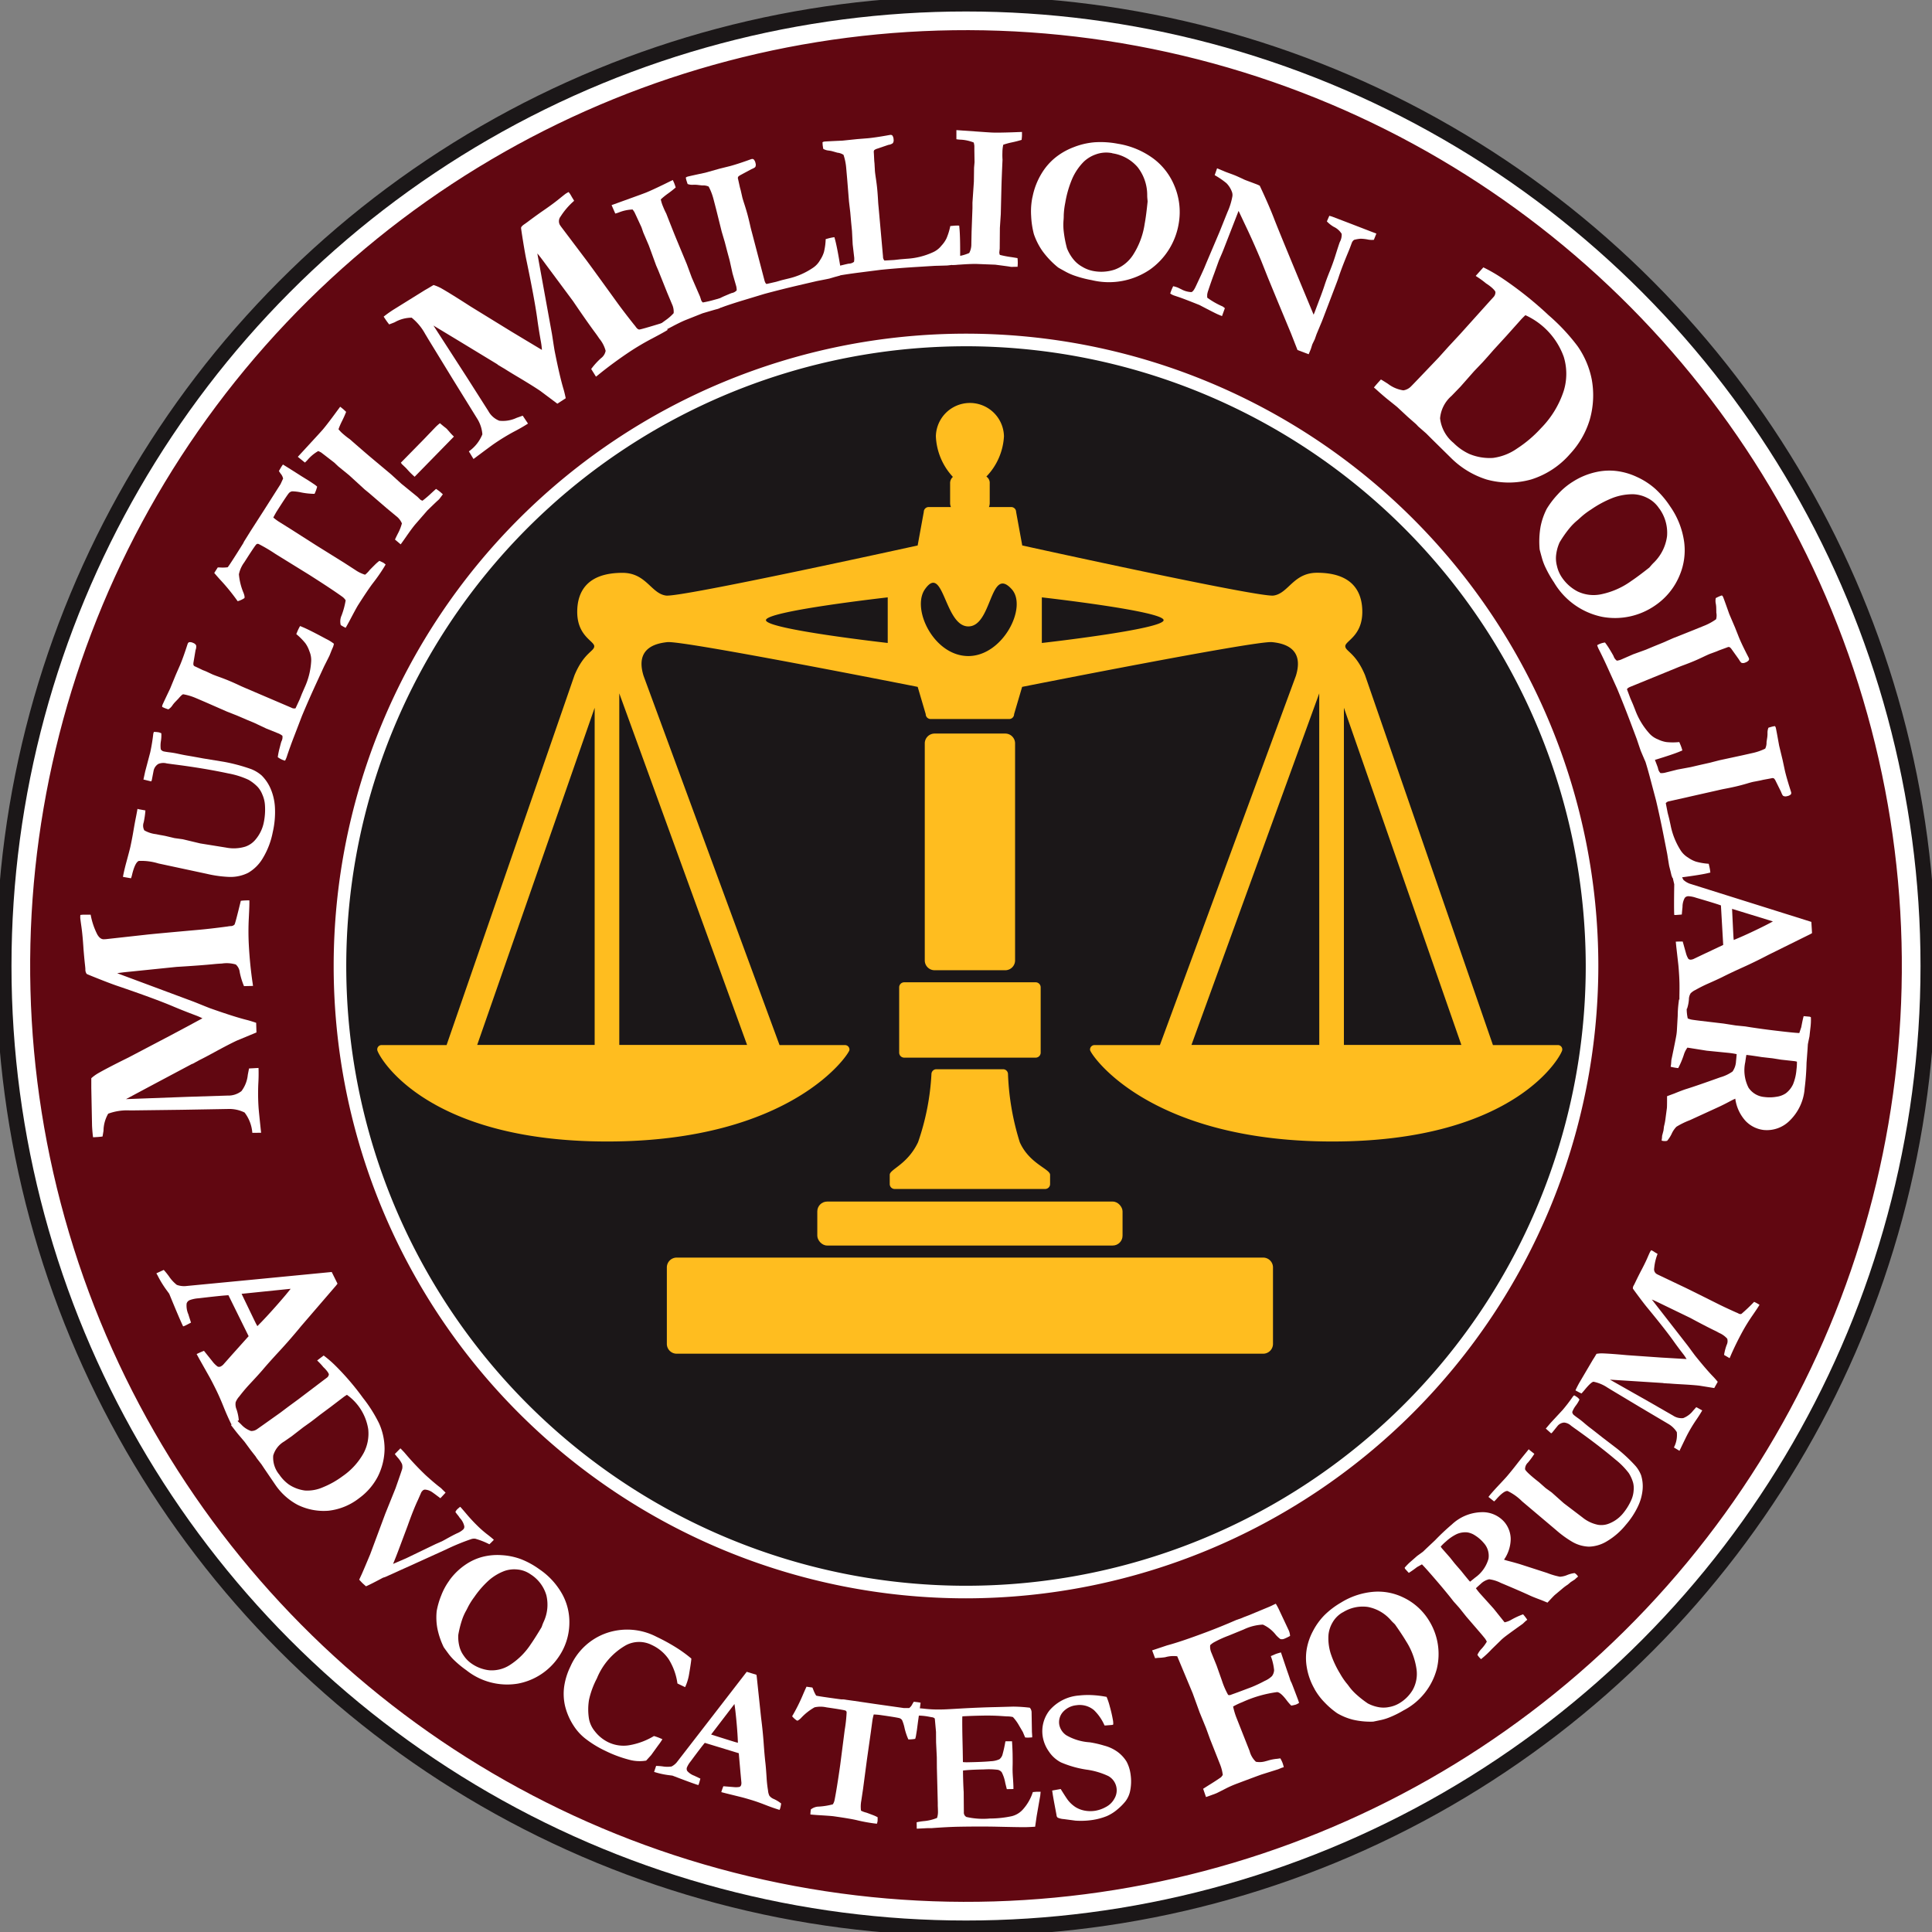
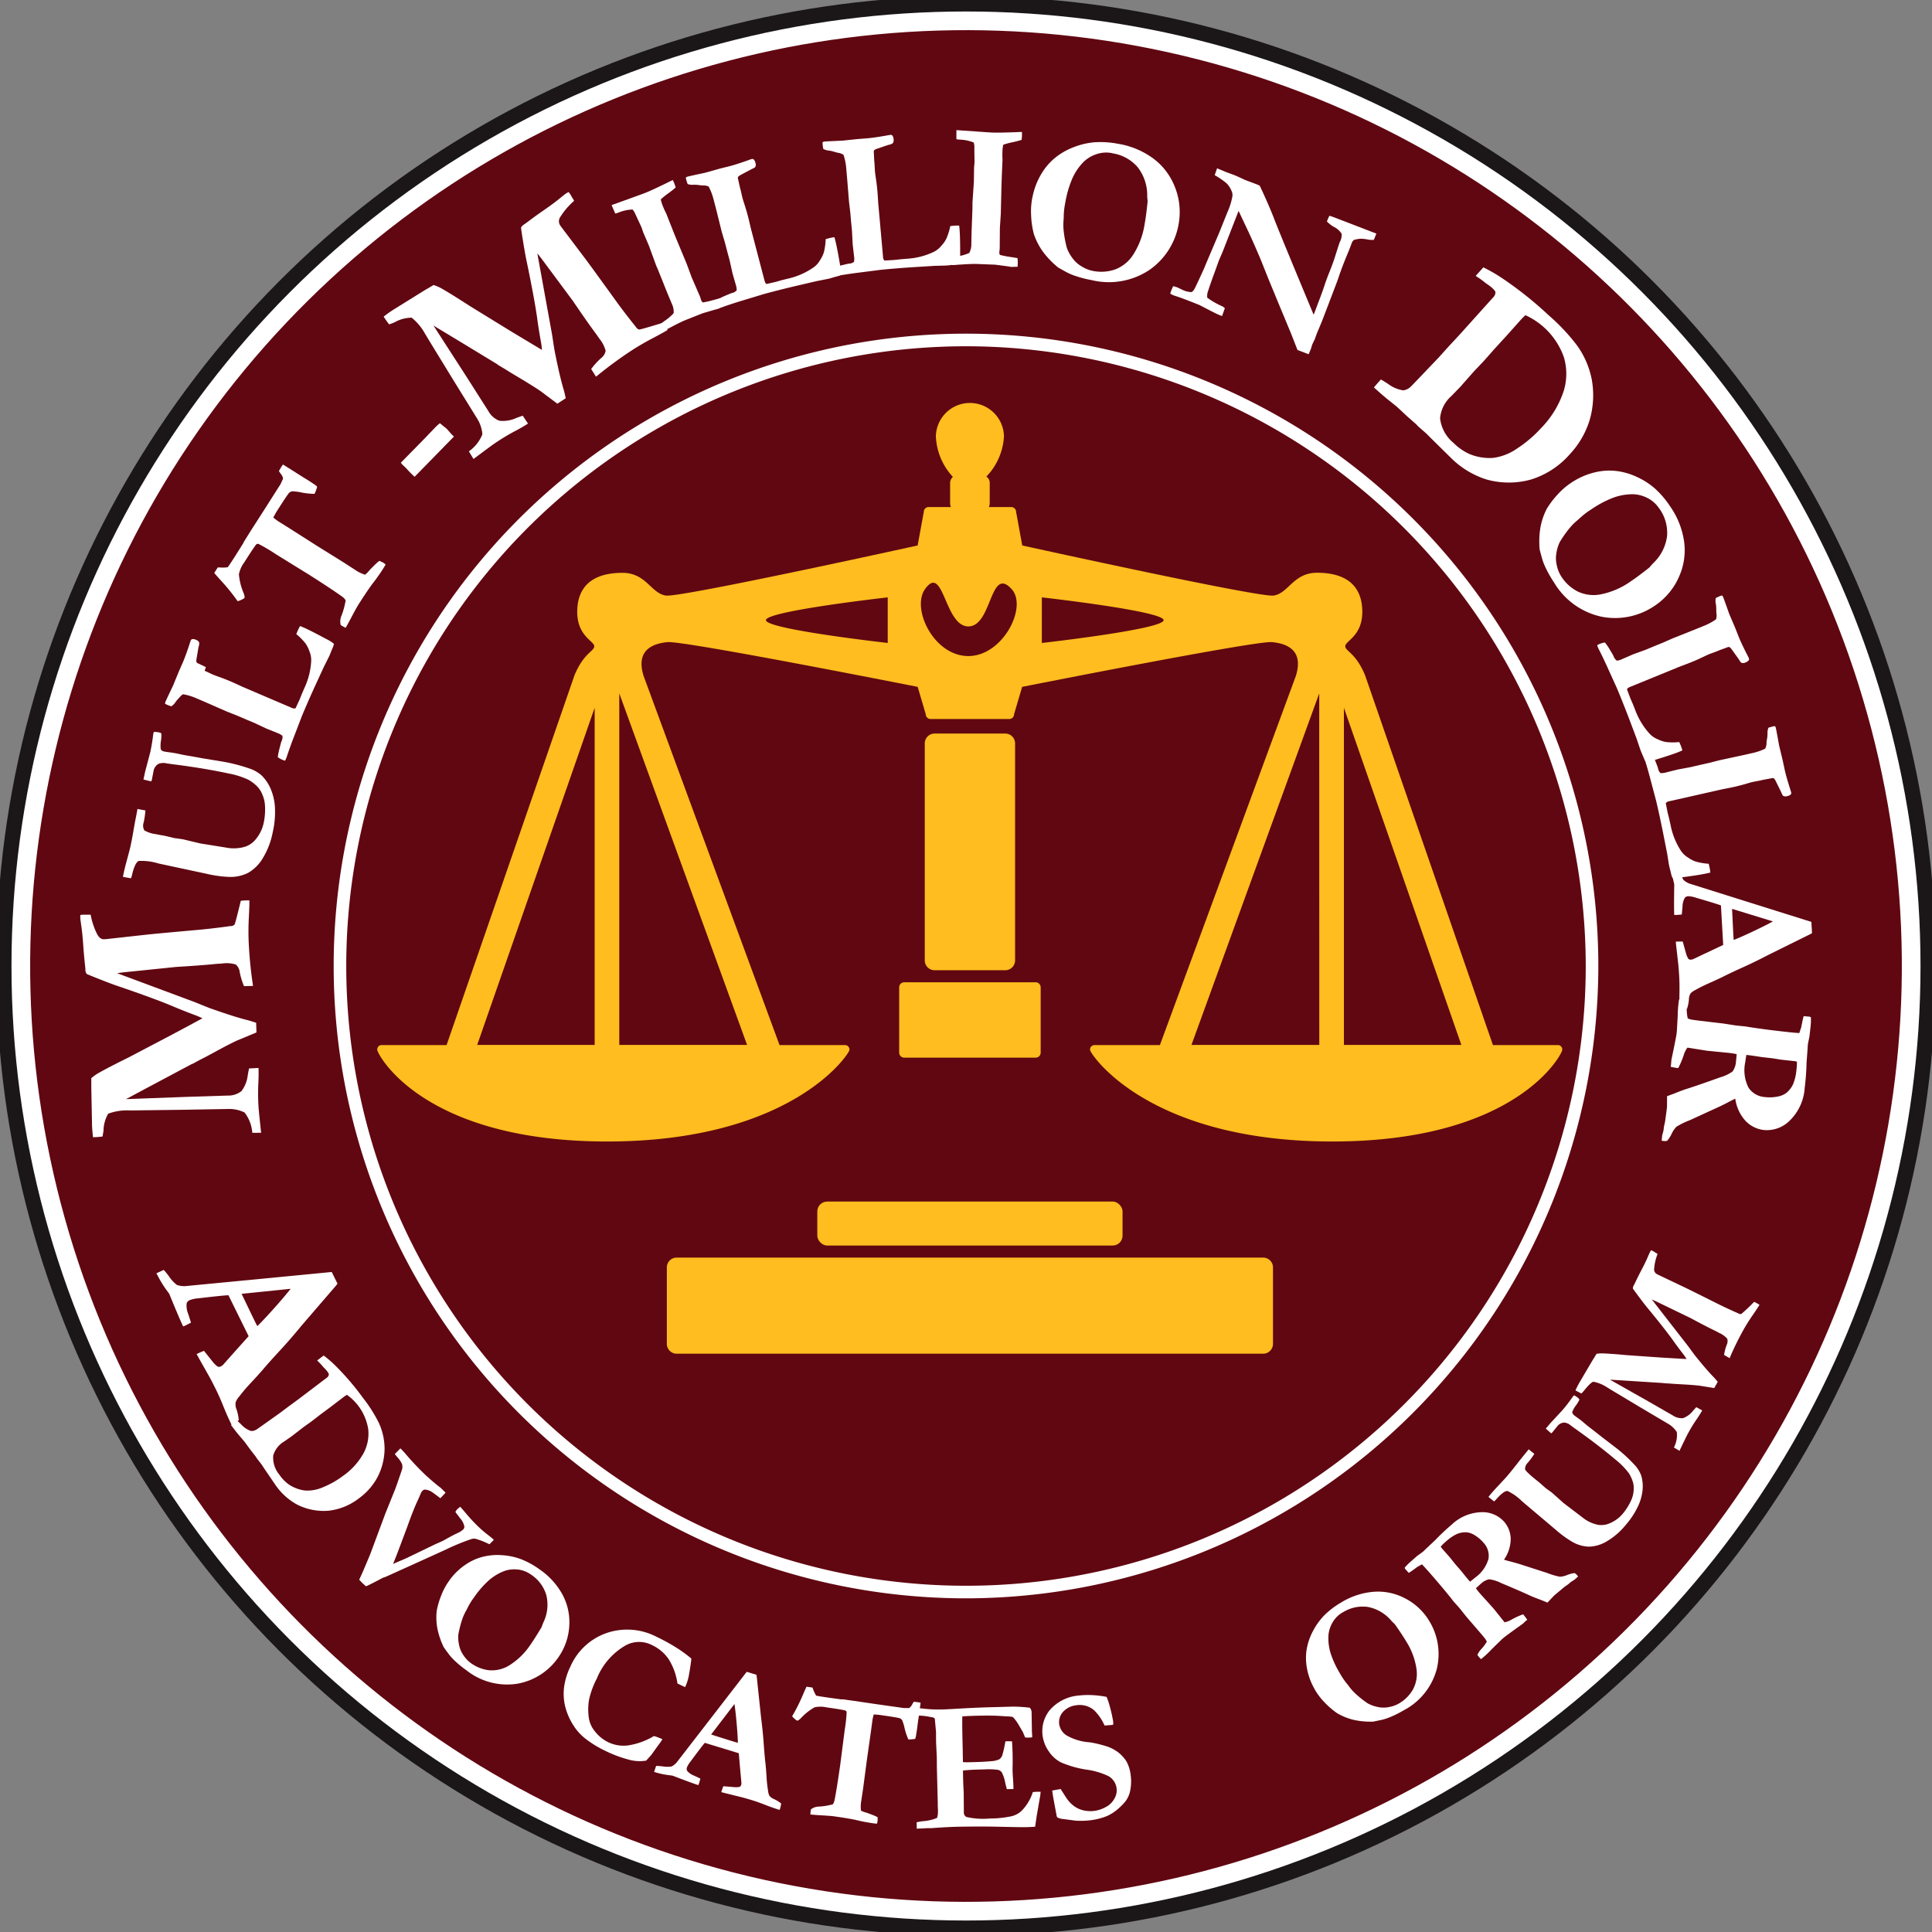
<svg xmlns="http://www.w3.org/2000/svg" id="Group_492" data-name="Group 492" width="126" height="126" viewBox="0 0 126 126">
  <rect x="0" y="0" width="126" height="126" fill="#808080" stroke="none" />
  <defs>
    <clipPath id="clip-path">
      <rect id="Rectangle_536" data-name="Rectangle 536" width="126" height="126" fill="none" />
    </clipPath>
  </defs>
  <g id="Group_491" data-name="Group 491" transform="translate(0 0)" clip-path="url(#clip-path)">
    <path id="Path_5667" data-name="Path 5667" d="M126,63.251A62.751,62.751,0,1,1,63.251.5,62.751,62.751,0,0,1,126,63.251" transform="translate(-0.251 -0.251)" fill="#fff" />
    <circle id="Ellipse_40" data-name="Ellipse 40" cx="62.751" cy="62.751" r="62.751" transform="translate(0.249 0.249)" fill="none" stroke="#1b1718" stroke-width="1" />
    <path id="Path_5668" data-name="Path 5668" d="M126.02,65.488A60.532,60.532,0,1,1,65.488,4.956,60.532,60.532,0,0,1,126.02,65.488" transform="translate(-2.488 -2.488)" fill="#610711" />
    <circle id="Ellipse_41" data-name="Ellipse 41" cx="60.532" cy="60.532" r="60.532" transform="translate(-9.924 107.837) rotate(-76.585)" fill="none" stroke="#610711" stroke-width="1" />
-     <path id="Path_5669" data-name="Path 5669" d="M126.176,85.348A40.828,40.828,0,1,1,85.348,44.52a40.828,40.828,0,0,1,40.828,40.828" transform="translate(-22.348 -22.348)" fill="#1b1718" />
    <path id="Path_5670" data-name="Path 5670" d="M84.934,126.173a41.239,41.239,0,1,1,41.239-41.239,41.286,41.286,0,0,1-41.239,41.239m0-81.656a40.418,40.418,0,1,0,40.418,40.417A40.463,40.463,0,0,0,84.934,44.516" transform="translate(-21.934 -21.934)" fill="#fff" />
    <path id="Rectangle_533" data-name="Rectangle 533" d="M.642,0H38.889a.642.642,0,0,1,.642.642V5.627a.641.641,0,0,1-.641.641H.642A.642.642,0,0,1,0,5.626V.642A.642.642,0,0,1,.642,0Z" transform="translate(43.49 82.017)" fill="#ffbd1f" />
    <rect id="Rectangle_534" data-name="Rectangle 534" width="19.908" height="2.867" rx="0.642" transform="translate(53.302 78.363)" fill="#ffbd1f" />
-     <path id="Path_5671" data-name="Path 5671" d="M124.994,144.779a16.913,16.913,0,0,1-.768-4.438.321.321,0,0,0-.32-.323h-4.353a.322.322,0,0,0-.32.323,16.053,16.053,0,0,1-.873,4.438c-.694,1.463-1.847,1.759-1.847,2.126v.6a.321.321,0,0,0,.32.323h9.818a.321.321,0,0,0,.32-.323v-.6c0-.386-1.352-.722-1.977-2.126" transform="translate(-58.487 -70.286)" fill="#ffbd1f" />
    <path id="Path_5672" data-name="Path 5672" d="M126.977,133.211a.328.328,0,0,1-.319.337h-8.59a.328.328,0,0,1-.319-.337v-4.24a.328.328,0,0,1,.319-.337h8.59a.328.328,0,0,1,.319.337Z" transform="translate(-59.107 -64.571)" fill="#ffbd1f" fill-rule="evenodd" />
    <path id="Rectangle_535" data-name="Rectangle 535" d="M.642,0H5.248A.642.642,0,0,1,5.89.642V14.793a.642.642,0,0,1-.642.642H.641A.641.641,0,0,1,0,14.794V.642A.642.642,0,0,1,.642,0Z" transform="translate(60.311 47.841)" fill="#ffbd1f" />
    <path id="Path_5673" data-name="Path 5673" d="M126.362,94.6h-4.2l-8.343-24.129c-.619-1.479-1.287-1.55-1.287-1.89s1.11-.659,1.11-2.237c0-1.34-.666-2.549-2.951-2.549-1.553,0-1.865,1.354-2.84,1.487s-16.387-3.267-16.387-3.267l-.4-2.186a.32.32,0,0,0-.32-.32H89.291a.664.664,0,0,0,.052-.263v-1.27a.5.5,0,0,0-.218-.455,4.1,4.1,0,0,0,1.147-2.626,2.221,2.221,0,0,0-4.441,0,4.135,4.135,0,0,0,1.11,2.648.539.539,0,0,0-.181.433v1.27a.664.664,0,0,0,.052.263h-1.45a.319.319,0,0,0-.319.32l-.4,2.186s-15.438,3.4-16.413,3.267S66.945,63.8,65.392,63.8c-2.285,0-2.951,1.209-2.951,2.549,0,1.578,1.11,1.9,1.11,2.237s-.668.411-1.287,1.89L53.92,94.6h-4.2a.283.283,0,0,0-.319.319c0,.245,2.91,5.967,14.993,5.967s15.8-5.737,15.8-5.967a.291.291,0,0,0-.32-.319H75.636L66.768,70.519c-.576-1.851.856-2.125,1.553-2.2,1.051-.109,16.324,2.918,16.324,2.918l.524,1.777a.32.32,0,0,0,.319.32h5.125a.32.32,0,0,0,.32-.32l.524-1.777s15.247-3.027,16.3-2.918c.7.072,2.129.346,1.553,2.2L100.441,94.6H96.206a.29.29,0,0,0-.319.319c0,.23,3.718,5.967,15.8,5.967s14.994-5.722,14.994-5.967a.283.283,0,0,0-.319-.319m-62.784-.013H55.918L63.578,72.6Zm9.94,0H65.184V71.66Zm9.173-26.214s-7.942-.892-7.942-1.487S82.691,65.4,82.691,65.4Zm5.258.854c-2.255,0-3.728-3.086-2.828-4.361,1.217-1.724,1.266,2.428,2.828,2.428s1.4-4.009,2.828-2.428c1.048,1.157-.572,4.361-2.828,4.361m4.793-.854V65.4s7.942.892,7.942,1.487-7.942,1.487-7.942,1.487m18.094,26.214H102.5l8.333-22.927Zm1.606,0V72.6l7.66,21.99Z" transform="translate(-24.796 -26.441)" fill="#ffbd1f" />
    <path id="Path_5674" data-name="Path 5674" d="M22.308,133.042l-.578.005a2.481,2.481,0,0,0-.505-1.325,2.24,2.24,0,0,0-1.076-.231l-3.025.053-3.078.039q-.28,0-.34,0a3.546,3.546,0,0,0-1.375.215,2.262,2.262,0,0,0-.306,1.11c-.025.16-.047.286-.064.378q-.211.028-.356.036l-.262.014q-.043-.312-.066-.736l-.049-2.486c0-.057,0-.136,0-.238l0-.391a2.742,2.742,0,0,1,.435-.318q.6-.344,1.771-.925l.222-.11,2.806-1.474.288-.154.562-.3.591-.318.573-.309a4.807,4.807,0,0,0-.462-.2q-.8-.3-1.47-.584-1.183-.5-3.611-1.328-.39-.131-1.176-.442t-.831-.342a.486.486,0,0,1-.084-.3c0-.056-.01-.144-.022-.262q-.05-.439-.1-1.057-.056-.889-.132-1.425t-.079-.6a1.491,1.491,0,0,1,.006-.2c.079-.01.141-.016.186-.018l.255,0c.051,0,.127,0,.23,0a4.691,4.691,0,0,0,.427,1.278q.188.338.443.325l.127-.007,2.588-.286q.355-.045,3.529-.329.711-.064,1.8-.209a1.7,1.7,0,0,1,.211-.028.337.337,0,0,0,.258-.1q.055-.084.41-1.549c.09-.01.157-.017.2-.019.119-.006.238-.01.357-.011q.013.229-.035,1.159a16.569,16.569,0,0,0,0,1.736q.066,1.23.231,2.386.025.152.042.3l-.587.014a4.7,4.7,0,0,1-.279-.912.773.773,0,0,0-.257-.5,2.088,2.088,0,0,0-.9-.062q-.28.015-.492.035-.888.09-2.474.185l-2.987.306q-.634.06-.879.107l4.966,1.849q.173.067.5.2.427.173.583.232,1.6.568,2.449.777.216.057.563.174L22,126.5l-1.273.528q-.5.232-1.506.78-.586.321-.951.5c-.1.056-.174.1-.223.122l-.207.114a.3.3,0,0,0-.083.03l-2.654,1.412-1.612.862,4.016-.149,2.607-.082a1.394,1.394,0,0,0,.907-.292,2.1,2.1,0,0,0,.414-1.064l.08-.412.619-.034q.019.492-.015,1.06a13.977,13.977,0,0,0,.017,1.5q.01.2.167,1.667" transform="translate(-5.274 -59.166)" fill="#fff" />
    <path id="Path_5675" data-name="Path 5675" d="M16.623,105.391,16.1,105.3c.012-.08.028-.163.046-.247q.071-.331.169-.691.234-.864.266-1.016.114-.529.2-1.04t.166-.906q.078-.4.1-.536l.077.024.387.069.052.011a5.5,5.5,0,0,1-.112.778.634.634,0,0,0,.041.52,1.979,1.979,0,0,0,.769.249c.141.03.256.053.345.067l.24.044.619.146.537.074,1.137.272,1.678.27a2.587,2.587,0,0,0,1.264-.061,1.493,1.493,0,0,0,.676-.477,2.478,2.478,0,0,0,.512-1.031,4.19,4.19,0,0,0,.089-1.218,2.015,2.015,0,0,0-.17-.676,1.646,1.646,0,0,0-.294-.482,2.674,2.674,0,0,0-.611-.477,5.436,5.436,0,0,0-1.328-.416q-1.6-.344-3.64-.6l-.356-.049a.868.868,0,0,0-.553.033.684.684,0,0,0-.307.432l-.12.625-.038.082-.506-.123.113-.522.33-1.25a11.983,11.983,0,0,0,.2-1.223l.037-.11a2.054,2.054,0,0,1,.313.026.767.767,0,0,1,.173.065,2.366,2.366,0,0,1-.031.532,1.8,1.8,0,0,0-.005.51.31.31,0,0,0,.225.145q.12.026.348.054a5.69,5.69,0,0,1,.58.1c.154.033.276.058.365.075s.18.033.274.048c.32.055.644.113.972.174l1.358.222a11.472,11.472,0,0,1,1.786.48,2.355,2.355,0,0,1,.667.406,2.729,2.729,0,0,1,.582.851,3.587,3.587,0,0,1,.289,1.237,5.828,5.828,0,0,1-.143,1.615,5.164,5.164,0,0,1-.651,1.7,2.653,2.653,0,0,1-.958.953,2.575,2.575,0,0,1-1.269.263,7.641,7.641,0,0,1-1.423-.2l-3.153-.676a3.8,3.8,0,0,0-1.285-.165q-.236.1-.426.856a1.649,1.649,0,0,1-.079.273" transform="translate(-8.08 -48.112)" fill="#fff" />
-     <path id="Path_5676" data-name="Path 5676" d="M28.771,90.52a4.59,4.59,0,0,1,.121-.591c.064-.249.1-.395.122-.436a.576.576,0,0,0,.057-.358,1.165,1.165,0,0,0-.234-.141l-.8-.321-.8-.377-.518-.216-.609-.262-.655-.258-1.382-.606-.629-.27-.087-.036a3.612,3.612,0,0,0-.756-.217q-.083.013-.316.289l-.193.2a1.781,1.781,0,0,0-.2.244.865.865,0,0,1-.258.251c-.112-.036-.2-.067-.255-.091-.033-.014-.082-.037-.147-.069a.264.264,0,0,1,.018-.132q.063-.149.5-1.065l.367-.895.288-.656q.18-.43.409-1.125c.044-.138.071-.218.079-.239a.17.17,0,0,1,.1-.11.473.473,0,0,1,.267.053.331.331,0,0,1,.187.159.612.612,0,0,1-.04.306l-.142.849c0,.024,0,.066.006.126a.687.687,0,0,0,.059.069l.172.079.385.184L24,84.9l.069.029c.021.008.133.061.338.157.053.026.106.05.16.072s.181.071.342.128q.383.138.664.255.325.135.736.329c.1.048.237.106.4.176l2.95,1.261a.365.365,0,0,0,.269.039l.271-.583.147-.371.17-.39a4.726,4.726,0,0,0,.429-1.674,1.467,1.467,0,0,0-.114-.707,1.936,1.936,0,0,0-.259-.515,4.09,4.09,0,0,0-.595-.6l.083-.2a2.892,2.892,0,0,1,.166-.326l.174.073q.447.187,1.521.767a2.74,2.74,0,0,1,.511.316,1.757,1.757,0,0,1-.05.191l-.1.231-.129.327q-.023.056-.36.722-.058.122-.541,1.173t-.91,2.075l-.494,1.288q-.289.744-.507,1.408l-.039.093c-.01.025-.029.064-.056.116a.7.7,0,0,1-.124-.037,1.314,1.314,0,0,1-.362-.2" transform="translate(-10.654 -41.152)" fill="#fff" />
+     <path id="Path_5676" data-name="Path 5676" d="M28.771,90.52a4.59,4.59,0,0,1,.121-.591c.064-.249.1-.395.122-.436a.576.576,0,0,0,.057-.358,1.165,1.165,0,0,0-.234-.141l-.8-.321-.8-.377-.518-.216-.609-.262-.655-.258-1.382-.606-.629-.27-.087-.036a3.612,3.612,0,0,0-.756-.217q-.083.013-.316.289a1.781,1.781,0,0,0-.2.244.865.865,0,0,1-.258.251c-.112-.036-.2-.067-.255-.091-.033-.014-.082-.037-.147-.069a.264.264,0,0,1,.018-.132q.063-.149.5-1.065l.367-.895.288-.656q.18-.43.409-1.125c.044-.138.071-.218.079-.239a.17.17,0,0,1,.1-.11.473.473,0,0,1,.267.053.331.331,0,0,1,.187.159.612.612,0,0,1-.04.306l-.142.849c0,.024,0,.066.006.126a.687.687,0,0,0,.059.069l.172.079.385.184L24,84.9l.069.029c.021.008.133.061.338.157.053.026.106.05.16.072s.181.071.342.128q.383.138.664.255.325.135.736.329c.1.048.237.106.4.176l2.95,1.261a.365.365,0,0,0,.269.039l.271-.583.147-.371.17-.39a4.726,4.726,0,0,0,.429-1.674,1.467,1.467,0,0,0-.114-.707,1.936,1.936,0,0,0-.259-.515,4.09,4.09,0,0,0-.595-.6l.083-.2a2.892,2.892,0,0,1,.166-.326l.174.073q.447.187,1.521.767a2.74,2.74,0,0,1,.511.316,1.757,1.757,0,0,1-.05.191l-.1.231-.129.327q-.023.056-.36.722-.058.122-.541,1.173t-.91,2.075l-.494,1.288q-.289.744-.507,1.408l-.039.093c-.01.025-.029.064-.056.116a.7.7,0,0,1-.124-.037,1.314,1.314,0,0,1-.362-.2" transform="translate(-10.654 -41.152)" fill="#fff" />
    <path id="Path_5677" data-name="Path 5677" d="M28.062,67.9l.225-.354h.128a2.454,2.454,0,0,0,.52-.013q.064-.064.514-.771.279-.439.493-.784l.06-.122.433-.694.826-1.285,1.121-1.763.168-.366a.752.752,0,0,0-.175-.336l-.1-.154L32.424,61c.024-.038.062-.094.115-.167q.4.244,1.19.749l.511.317.287.191a1.511,1.511,0,0,1,.243.186,2.43,2.43,0,0,1-.17.469,4.589,4.589,0,0,1-.85-.087,3.1,3.1,0,0,0-.608-.077.378.378,0,0,0-.2.1q-.116.119-.8,1.194-.1.161-.232.415a3.5,3.5,0,0,0,.347.261l.768.481L34.7,66.1l1.82,1.133.738.477a2.289,2.289,0,0,0,.637.309,1.752,1.752,0,0,0,.289-.291q.035-.043.361-.367a2.725,2.725,0,0,1,.284-.246c.149.068.239.112.269.13a1.082,1.082,0,0,1,.137.112q-.074.128-.125.209a11.454,11.454,0,0,1-.678.971q-.3.383-.99,1.462-.109.171-.57,1.047-.184.34-.246.437c-.059-.033-.106-.057-.138-.072l-.134-.078-.046-.029a.948.948,0,0,1,.056-.63,5.135,5.135,0,0,0,.265-.985.841.841,0,0,0-.242-.25q-.659-.475-2.154-1.426l-2.174-1.343a10.978,10.978,0,0,0-1.1-.651.17.17,0,0,0-.1-.009.16.16,0,0,0-.082.06q-.135.162-.756,1.137a1.977,1.977,0,0,0-.354.784,4,4,0,0,0,.308,1.229q.092.258.048.327a1.515,1.515,0,0,1-.437.2,13.3,13.3,0,0,0-1.171-1.434q-.267-.3-.356-.41" transform="translate(-14.086 -30.538)" fill="#fff" />
-     <path id="Path_5678" data-name="Path 5678" d="M45.714,62.234l-.372-.314q.055-.128.2-.413a2.965,2.965,0,0,0,.251-.641,1.157,1.157,0,0,0-.366-.469l-.614-.51-1.168-1.006-.283-.231q-.988-.905-1.018-.931l-.7-.57-.266-.251-.611-.472-.231-.177a1.474,1.474,0,0,0-.2-.1,2.641,2.641,0,0,0-.7.582,2.372,2.372,0,0,1-.168.168l-.463-.374,1.31-1.424q.241-.265.3-.332.258-.3.783-1.01.293-.4.371-.5c.069.051.126.1.17.134s.13.118.217.2c-.068.178-.155.374-.261.587a4.474,4.474,0,0,0-.237.547,2.429,2.429,0,0,0,.361.358,4.546,4.546,0,0,0,.375.29q.86.753,1.329,1.15l1.368,1.147.67.611,1.05.853.183.181a.451.451,0,0,0,.144.069,6.908,6.908,0,0,0,.575-.491q.044-.042.306-.278a2.678,2.678,0,0,1,.275.2q.057.048.171.154a1.047,1.047,0,0,0-.082.107c-.086.116-.136.182-.151.2a1.334,1.334,0,0,1-.129.121q-.071.063-.651.625l-.782.9q-.231.273-.62.838-.256.366-.339.474" transform="translate(-19.582 -26.732)" fill="#fff" />
    <path id="Path_5679" data-name="Path 5679" d="M52.493,57.994l1.492-1.519.749-.781a2.969,2.969,0,0,1,.308-.275c.16.139.283.24.366.3l.087.076.232.265c.035.041.082.09.139.147l.087.085-2.562,2.62c-.1-.088-.168-.156-.217-.2q-.121-.118-.261-.275c-.047-.053-.084-.092-.106-.114l-.246-.232Z" transform="translate(-26.35 -27.819)" fill="#fff" />
    <path id="Path_5680" data-name="Path 5680" d="M56.1,42.558l-.3-.494a2.483,2.483,0,0,0,.881-1.112,2.246,2.246,0,0,0-.351-1.043l-1.592-2.574-1.606-2.625c-.095-.162-.153-.259-.175-.292a3.529,3.529,0,0,0-.887-1.072,2.258,2.258,0,0,0-1.11.3c-.15.06-.27.106-.358.138q-.132-.167-.213-.287l-.146-.219q.247-.2.6-.432l2.112-1.313c.05-.026.119-.066.207-.118l.334-.2a2.748,2.748,0,0,1,.5.211q.6.343,1.7,1.05l.208.134,2.7,1.66.28.168.547.329.575.345.559.335a4.773,4.773,0,0,0-.06-.5q-.152-.838-.249-1.561-.177-1.271-.7-3.782-.086-.4-.221-1.238t-.13-.889c.017-.066.089-.141.216-.227.047-.031.118-.082.214-.153q.353-.267.858-.626.735-.5,1.157-.842t.478-.377a1.494,1.494,0,0,1,.179-.1c.049.063.086.113.111.15l.127.221q.043.064.121.2a4.69,4.69,0,0,0-.881,1.02.5.5,0,0,0-.053.547l.071.106,1.568,2.078q.22.282,2.086,2.866.418.579,1.1,1.441a1.818,1.818,0,0,1,.132.167c.08.11.153.166.221.169s.58-.143,1.541-.439c.055.072.1.127.121.165q.1.148.192.3-.191.128-1.014.562a16.7,16.7,0,0,0-1.494.883q-1.023.686-1.933,1.418-.118.1-.233.186l-.312-.5a4.657,4.657,0,0,1,.642-.706.774.774,0,0,0,.3-.479A2.092,2.092,0,0,0,64.3,34.7c-.1-.155-.2-.29-.281-.4q-.532-.718-1.423-2.032l-1.789-2.41q-.376-.515-.541-.7l.947,5.213c.021.123.048.3.084.537q.069.454.1.619.331,1.67.583,2.5.062.214.138.572l-.547.356-1.1-.824q-.453-.31-1.439-.9-.576-.341-.918-.561c-.1-.056-.172-.1-.22-.129l-.2-.12a.289.289,0,0,0-.068-.056l-2.57-1.561-1.565-.945,2.18,3.376,1.4,2.2a1.391,1.391,0,0,0,.714.631,2.1,2.1,0,0,0,1.127-.187l.4-.142.345.515q-.414.267-.919.528a13.881,13.881,0,0,0-1.281.782q-.163.108-1.348.995" transform="translate(-25.222 -12.627)" fill="#fff" />
    <path id="Path_5681" data-name="Path 5681" d="M83.432,33.448l-.187-.454q.111-.089.37-.277a2.981,2.981,0,0,0,.522-.458,1.168,1.168,0,0,0-.109-.589l-.311-.742-.578-1.444-.146-.338q-.462-1.27-.478-1.308l-.357-.834-.121-.349-.327-.706-.124-.266a1.506,1.506,0,0,0-.127-.184,2.672,2.672,0,0,0-.9.193,2.278,2.278,0,0,1-.229.072l-.241-.55,1.835-.664q.339-.125.421-.158.372-.152,1.171-.539.447-.22.564-.276c.038.078.068.144.091.2.029.072.062.166.1.284q-.215.192-.507.4a4.549,4.549,0,0,0-.466.379,2.42,2.42,0,0,0,.156.489,4.462,4.462,0,0,0,.2.434q.418,1.073.654,1.647L85,29.076l.316.858.543,1.251.079.248a.458.458,0,0,0,.1.129,6.932,6.932,0,0,0,.743-.172c.039-.011.173-.047.4-.107a2.766,2.766,0,0,1,.155.3c.019.046.046.119.082.217a1.043,1.043,0,0,0-.124.058c-.131.063-.207.1-.228.108a1.363,1.363,0,0,1-.171.048q-.093.024-.874.255l-1.12.445q-.334.137-.944.461-.4.208-.523.266" transform="translate(-40.203 -11.836)" fill="#fff" />
    <path id="Path_5682" data-name="Path 5682" d="M91.846,30a4.739,4.739,0,0,1,.54-.267c.236-.1.376-.159.42-.171a.574.574,0,0,0,.317-.174,1.141,1.141,0,0,0-.031-.271l-.24-.833-.191-.86-.147-.542-.167-.642-.2-.676L91.783,24.1l-.172-.661-.025-.091a3.69,3.69,0,0,0-.292-.731.889.889,0,0,0-.422-.072l-.274-.031a1.791,1.791,0,0,0-.318-.012.857.857,0,0,1-.357-.05c-.039-.111-.067-.2-.084-.257q-.014-.052-.036-.158a.259.259,0,0,1,.115-.066q.157-.043,1.15-.255L92,21.454l.7-.174q.45-.122,1.14-.367.2-.074.237-.083a.166.166,0,0,1,.151.014.47.47,0,0,1,.122.244.331.331,0,0,1-.01.245q-.027.056-.266.156l-.758.408c-.019.015-.052.042-.1.082a.6.6,0,0,0-.018.089l.043.185.092.417.032.118.02.072c.005.022.033.143.083.364.012.057.025.115.041.171s.055.186.109.349q.125.387.205.681.092.34.191.783c.025.11.061.252.108.426l.812,3.1c.035.131.08.21.134.238l.627-.143.383-.111.413-.1a4.724,4.724,0,0,0,1.586-.688,1.471,1.471,0,0,0,.489-.523,1.94,1.94,0,0,0,.248-.521,4.076,4.076,0,0,0,.113-.84l.209-.057a2.855,2.855,0,0,1,.36-.069l.049.182q.126.468.327,1.672a2.74,2.74,0,0,1,.063.6,1.564,1.564,0,0,1-.182.078l-.242.065-.338.1q-.059.016-.791.158-.132.029-1.258.292t-2.2.553l-1.321.4q-.765.229-1.423.463l-.1.026c-.026.007-.068.016-.126.027a.7.7,0,0,1-.046-.121,1.29,1.29,0,0,1-.062-.41" transform="translate(-45.078 -10.451)" fill="#fff" />
    <path id="Path_5683" data-name="Path 5683" d="M108.4,26.334a4.681,4.681,0,0,1,.577-.174c.25-.061.4-.095.442-.1a.574.574,0,0,0,.341-.119,1.13,1.13,0,0,0,.014-.273l-.1-.861-.045-.88-.055-.559-.058-.661-.083-.7-.121-1.5-.06-.681-.009-.094a3.666,3.666,0,0,0-.167-.769.906.906,0,0,0-.4-.14l-.265-.076a1.744,1.744,0,0,0-.312-.064.87.87,0,0,1-.344-.109c-.02-.116-.033-.2-.04-.268,0-.036-.006-.09-.009-.162a.267.267,0,0,1,.125-.046q.161-.016,1.176-.061l.962-.1.715-.057q.464-.046,1.185-.173c.142-.026.225-.04.247-.043a.168.168,0,0,1,.146.039.473.473,0,0,1,.08.26.332.332,0,0,1-.051.24.617.617,0,0,1-.288.11l-.815.277c-.021.011-.058.033-.109.065a.625.625,0,0,0-.032.085l.012.189.021.427.012.121.007.074q0,.034.021.372c0,.059.006.118.012.176s.023.193.049.363q.06.4.09.705.034.35.059.8c.006.113.018.259.036.439l.286,3.195a.364.364,0,0,0,.093.256l.642-.037.4-.045.425-.035a4.722,4.722,0,0,0,1.678-.415,1.463,1.463,0,0,0,.568-.435,1.938,1.938,0,0,0,.331-.472,4.093,4.093,0,0,0,.25-.81l.215-.021a2.772,2.772,0,0,1,.366-.008l.018.188q.048.483.045,1.7a2.757,2.757,0,0,1-.036.6,1.651,1.651,0,0,1-.193.046l-.249.024-.349.041q-.061.005-.806.024-.135.007-1.29.079t-2.258.181l-1.369.175q-.792.1-1.48.22l-.1.01c-.027,0-.07,0-.128.005a.71.71,0,0,1-.026-.126,1.3,1.3,0,0,1,.007-.415" transform="translate(-54.064 -8.865)" fill="#fff" />
    <path id="Path_5684" data-name="Path 5684" d="M124.676,25.837l.013-.487q.135-.037.447-.1a2.96,2.96,0,0,0,.658-.2,1.168,1.168,0,0,0,.138-.578l.016-.8.057-1.54,0-.365q.091-1.337.093-1.377l.012-.9.031-.365-.012-.771,0-.291a1.536,1.536,0,0,0-.041-.218,2.645,2.645,0,0,0-.894-.188,2.133,2.133,0,0,1-.236-.027l0-.595,1.93.135q.358.024.446.026.4.012,1.278-.018.494-.019.623-.023c0,.086,0,.158,0,.217,0,.077-.01.175-.024.3-.182.058-.389.112-.622.161a4.564,4.564,0,0,0-.575.156,2.383,2.383,0,0,0-.055.506,4.351,4.351,0,0,0,.007.474q-.053,1.141-.07,1.757l-.043,1.784-.059.9-.011,1.352-.027.256a.466.466,0,0,0,.036.156,6.784,6.784,0,0,0,.743.143q.061.008.408.066a2.6,2.6,0,0,1,.017.338c0,.05-.006.126-.013.23a.987.987,0,0,0-.135,0c-.144,0-.228.007-.25.006a1.471,1.471,0,0,1-.175-.025q-.094-.016-.895-.12l-1.194-.047q-.358-.01-1.041.038-.446.028-.581.031" transform="translate(-62.584 -8.55)" fill="#fff" />
    <path id="Path_5685" data-name="Path 5685" d="M135.107,22.213a4.676,4.676,0,0,1,.623-1.6,3.96,3.96,0,0,1,.853-.978,4.37,4.37,0,0,1,1.213-.694,4.764,4.764,0,0,1,1.392-.322,6,6,0,0,1,1.5.1,5.307,5.307,0,0,1,2.3.96,4.187,4.187,0,0,1,1.343,1.7,4.4,4.4,0,0,1,.314,2.553,4.587,4.587,0,0,1-1.873,2.989,4.756,4.756,0,0,1-3.805.689,7.292,7.292,0,0,1-1.042-.267,3.83,3.83,0,0,1-.625-.266c-.316-.173-.493-.271-.529-.3a5.676,5.676,0,0,1-1.008-1.058,4.4,4.4,0,0,1-.564-1.114,5.676,5.676,0,0,1-.176-1.174,4.639,4.639,0,0,1,.081-1.222m5.207-2.878a1.969,1.969,0,0,0-1.072.081,2.185,2.185,0,0,0-.78.472A3.679,3.679,0,0,0,137.7,21a6.908,6.908,0,0,0-.452,1.563,5.029,5.029,0,0,0-.1.826c0,.055,0,.148-.01.28a3.764,3.764,0,0,0,.007.744,7.38,7.38,0,0,0,.213,1.119,2.745,2.745,0,0,0,.467.78,1.959,1.959,0,0,0,.52.422,2.168,2.168,0,0,0,.731.282,2.777,2.777,0,0,0,1.393-.091,2.409,2.409,0,0,0,1.2-.959,5.111,5.111,0,0,0,.757-2.026q.1-.532.192-1.456l-.01-.132a2.6,2.6,0,0,1-.016-.285,2.948,2.948,0,0,0-.634-1.835,2.7,2.7,0,0,0-1.638-.892" transform="translate(-67.774 -9.342)" fill="#fff" />
    <path id="Path_5686" data-name="Path 5686" d="M156.142,22.488l.157-.447.53.222.183.069q.382.137.526.2.075.031.431.195c.052.027.1.048.135.064s.17.066.4.151l.386.146c.046.019.109.048.191.087q.6,1.274.938,2.157t2.576,6.255l.065-.156.277-.734q.247-.644.371-1.028t.333-.9q.208-.518.346-.951.266-.849.318-.974a.972.972,0,0,0,.119-.529,1.2,1.2,0,0,0-.513-.456,1.952,1.952,0,0,1-.452-.357l.16-.366.17.049,1.245.476,1.388.536c.093.034.182.068.265.1l-.163.408a1.458,1.458,0,0,1-.34-.01,2.891,2.891,0,0,0-.516-.062,2.1,2.1,0,0,0-.434.075.416.416,0,0,0-.153.207c-.01.025-.043.114-.1.267q-.041.115-.213.526-.372.908-.547,1.45c-.038.116-.085.246-.14.388l-.846,2.219c-.06.155-.1.264-.129.327l-.32.767-.117.332-.159.329c-.055.177-.089.283-.1.316l-.138.331-.728-.275-.422-1.077-.888-2.137-.618-1.5-.447-1.124q-.448-1.066-.835-1.894l-.634-1.342-.913,2.344q-.082.215-.176.439l-.191.441-.3.833q-.195.519-.4,1.139a1.438,1.438,0,0,0-.063.241,1.663,1.663,0,0,0,0,.222,5.071,5.071,0,0,0,1.006.574c.034.024.082.061.144.111l-.186.516-.246-.1q-.2-.083-1.221-.62-1-.4-1.338-.514c-.228-.076-.352-.118-.373-.126a1.29,1.29,0,0,1-.2-.111q.047-.149.092-.255c.019-.046.052-.12.1-.222a1.83,1.83,0,0,1,.3.089c.025.01.1.049.238.114a1.469,1.469,0,0,0,.653.181q.129-.037.285-.376.458-.973.549-1.192l.143-.344.859-2.022.51-1.274a4.347,4.347,0,0,0,.326-1.044.588.588,0,0,0-.04-.309,1.574,1.574,0,0,0-.346-.54,5.279,5.279,0,0,0-.769-.526" transform="translate(-76.924 -11.064)" fill="#fff" />
    <path id="Path_5687" data-name="Path 5687" d="M180.372,42.321q.117.061.458.28a2.174,2.174,0,0,0,1.01.43.884.884,0,0,0,.516-.275q.075-.069,1.791-1.87l.624-.694.768-.827,1.935-2.152.229-.251a.459.459,0,0,0,.141-.331c0-.056-.071-.145-.2-.267a2.977,2.977,0,0,0-.41-.307,5.533,5.533,0,0,0-.541-.4l-.136-.09.5-.557a10.4,10.4,0,0,1,1.271.737,23.919,23.919,0,0,1,2.98,2.381,12.9,12.9,0,0,1,1.893,2.02,5.7,5.7,0,0,1,.927,2.183,5.777,5.777,0,0,1-.135,2.621,5.678,5.678,0,0,1-1.282,2.226,5.541,5.541,0,0,1-2.537,1.665,5.386,5.386,0,0,1-2.912,0,5.724,5.724,0,0,1-2.329-1.418L183.689,46.2l-.361-.361-.518-.453-.14-.149-.536-.47-.69-.642q-.038-.035-.676-.545-.211-.173-.542-.465-.2-.184-.306-.27.113-.149.452-.519m9.419-4.192c-.127.122-.215.21-.264.264l-.961,1.075-.848.926q-.4.462-.709.8l-.557.583-.892,1.012-.58.6a2.185,2.185,0,0,0-.746,1.457,2.423,2.423,0,0,0,.878,1.608,3.531,3.531,0,0,0,1.024.718,3.432,3.432,0,0,0,1.553.26,3.534,3.534,0,0,0,1.57-.615,8.016,8.016,0,0,0,1.553-1.32A6.21,6.21,0,0,0,192.3,43.06a3.793,3.793,0,0,0,0-2.216,4.743,4.743,0,0,0-2.5-2.715" transform="translate(-90.316 -17.573)" fill="#fff" />
    <path id="Path_5688" data-name="Path 5688" d="M203.708,62.384a4.668,4.668,0,0,1,1.58-.665,3.95,3.95,0,0,1,1.3-.069,4.373,4.373,0,0,1,1.343.386,4.764,4.764,0,0,1,1.2.774,5.98,5.98,0,0,1,.973,1.146,5.3,5.3,0,0,1,.916,2.321,4.185,4.185,0,0,1-.282,2.146,4.392,4.392,0,0,1-1.613,2,4.585,4.585,0,0,1-3.449.74,4.758,4.758,0,0,1-3.146-2.25,7.331,7.331,0,0,1-.535-.934,3.789,3.789,0,0,1-.244-.633q-.145-.521-.156-.586a5.686,5.686,0,0,1,.057-1.46,4.416,4.416,0,0,1,.406-1.181,5.741,5.741,0,0,1,.719-.944,4.648,4.648,0,0,1,.933-.794m5.692,1.73a1.969,1.969,0,0,0-.805-.713,2.2,2.2,0,0,0-.882-.231,3.694,3.694,0,0,0-1.324.227,6.964,6.964,0,0,0-1.437.765,5.019,5.019,0,0,0-.665.5q-.061.056-.208.188a3.749,3.749,0,0,0-.528.523,7.463,7.463,0,0,0-.654.932,2.752,2.752,0,0,0-.234.879,1.95,1.95,0,0,0,.06.667,2.162,2.162,0,0,0,.306.721,2.782,2.782,0,0,0,1.036.936,2.413,2.413,0,0,0,1.521.19,5.113,5.113,0,0,0,1.981-.869q.45-.3,1.179-.877l.088-.1a2.643,2.643,0,0,1,.193-.21,2.947,2.947,0,0,0,.875-1.734,2.693,2.693,0,0,0-.5-1.8" transform="translate(-101.184 -30.934)" fill="#fff" />
    <path id="Path_5689" data-name="Path 5689" d="M209.663,81.042a4.705,4.705,0,0,1,.336.5q.2.331.225.393a.577.577,0,0,0,.214.291,1.167,1.167,0,0,0,.265-.067l.794-.347.827-.3.518-.217.615-.25.644-.284,1.4-.557.633-.257.088-.036a3.722,3.722,0,0,0,.686-.386.9.9,0,0,0,.015-.428c0-.024,0-.117-.005-.276a1.739,1.739,0,0,0-.03-.317.86.86,0,0,1,0-.361c.105-.054.186-.093.245-.117.033-.014.084-.033.152-.056a.262.262,0,0,1,.081.106q.063.149.4,1.106l.38.889.264.666q.18.43.513,1.082.1.192.113.224a.167.167,0,0,1,.006.151.471.471,0,0,1-.226.153.331.331,0,0,1-.244.022c-.04-.013-.1-.094-.19-.243l-.5-.7q-.026-.026-.094-.085a.76.76,0,0,0-.091-.006l-.178.067-.4.146-.113.047-.069.029-.349.129c-.055.019-.111.04-.164.063s-.177.079-.332.153q-.367.176-.648.293-.325.136-.751.292-.158.059-.408.163l-2.97,1.213c-.125.052-.2.107-.218.164l.224.6.16.366.158.4a4.742,4.742,0,0,0,.89,1.482,1.469,1.469,0,0,0,.583.415,1.94,1.94,0,0,0,.548.177,4.046,4.046,0,0,0,.848,0l.084.2a2.739,2.739,0,0,1,.116.347l-.174.073q-.448.188-1.615.543a2.766,2.766,0,0,1-.584.142,1.559,1.559,0,0,1-.1-.17l-.1-.231L212,88.119q-.023-.056-.26-.763-.046-.128-.455-1.21t-.836-2.105l-.57-1.257q-.327-.728-.645-1.35l-.039-.094q-.016-.037-.043-.121a.7.7,0,0,1,.113-.062,1.3,1.3,0,0,1,.4-.116" transform="translate(-104.989 -39.139)" fill="#fff" />
    <path id="Path_5690" data-name="Path 5690" d="M215.766,96.853a4.622,4.622,0,0,1,.249.549c.094.24.146.381.156.425a.581.581,0,0,0,.163.323,1.166,1.166,0,0,0,.273-.022l.84-.211.866-.161.547-.128.647-.145.682-.174,1.476-.318.667-.15.092-.021a3.663,3.663,0,0,0,.74-.267.9.9,0,0,0,.086-.419c0-.024.017-.115.04-.273a1.745,1.745,0,0,0,.023-.318.866.866,0,0,1,.062-.355c.113-.035.2-.06.26-.075.035-.008.088-.018.159-.03a.26.26,0,0,1,.062.117q.037.158.216,1.158l.227.94.15.7q.107.454.328,1.152.067.206.075.239a.168.168,0,0,1-.019.15.481.481,0,0,1-.248.114.33.33,0,0,1-.245-.019c-.037-.019-.086-.11-.147-.271l-.382-.771c-.014-.02-.04-.053-.079-.1a.825.825,0,0,0-.088-.021l-.186.037-.42.077-.119.028-.072.016q-.033.008-.366.071c-.058.01-.115.021-.172.035s-.188.049-.353.1q-.391.113-.687.182-.343.08-.789.164c-.111.021-.254.053-.43.094l-3.129.706a.367.367,0,0,0-.242.126l.122.631.1.387.091.416a4.733,4.733,0,0,0,.633,1.609,1.475,1.475,0,0,0,.506.506,1.946,1.946,0,0,0,.512.265,4.047,4.047,0,0,0,.836.141l.049.211a2.968,2.968,0,0,1,.057.362l-.184.043q-.473.111-1.682.269a2.778,2.778,0,0,1-.6.044,1.679,1.679,0,0,1-.071-.185l-.057-.244-.087-.341q-.014-.059-.131-.8-.025-.133-.249-1.268t-.478-2.214l-.354-1.334q-.2-.772-.414-1.438l-.023-.1c-.006-.026-.014-.069-.023-.126a.791.791,0,0,1,.122-.043,1.3,1.3,0,0,1,.412-.048" transform="translate(-108.041 -47.729)" fill="#fff" />
    <path id="Path_5691" data-name="Path 5691" d="M218.819,113.087l.46-.014a4.372,4.372,0,0,1,.128.446,2.1,2.1,0,0,0,.22.62,1.214,1.214,0,0,0,.408.25l3.649,1.147,4.29,1.347q.013.224.026.428l.018.306-.118.068-2.71,1.34q-.86.451-1.674.818t-1.327.628q-.309.154-.929.428a8.915,8.915,0,0,0-.842.422,1.061,1.061,0,0,0-.319.223.771.771,0,0,0-.111.4,2.533,2.533,0,0,1-.12.6,2.5,2.5,0,0,1-.329.054c-.031,0-.081,0-.148,0q-.031-.5-.019-1.1t-.018-1.083q-.032-.533-.059-.768l-.13-1.144-.033-.33c.157-.009.309-.011.453-.007l.207.74a1.393,1.393,0,0,0,.158.383.214.214,0,0,0,.159.058.552.552,0,0,0,.18-.044l.645-.308,1.291-.609-.148-2.577q-.332-.124-1.622-.5a1.821,1.821,0,0,0-.494-.1.3.3,0,0,0-.244.11,1.226,1.226,0,0,0-.146.6c-.007.041-.022.2-.046.484-.161.014-.274.023-.337.027a.927.927,0,0,1-.156,0q-.025-.418,0-2l-.064-.274a5.977,5.977,0,0,1-.138-.946Zm3.984,2.946q.075,1.578.092,1.862l.017.168q.588-.238,1.369-.611t1.186-.6Z" transform="translate(-109.842 -56.76)" fill="#fff" />
    <path id="Path_5692" data-name="Path 5692" d="M219.159,130.962a1.552,1.552,0,0,1,.074.534,2.9,2.9,0,0,0,.069.635,1.722,1.722,0,0,0,.189.064q.093.025.643.092l1.5.177.8.125.626.063.361.058q.729.11,1.367.188,1.4.171,1.789.185l.129-.386q.1-.539.156-.716l.4.036.07.036a3.968,3.968,0,0,1-.022.624q-.019.154-.07.625-.1.478-.105.519l-.023.358-.063.844a16.4,16.4,0,0,1-.123,1.667,3.253,3.253,0,0,1-.97,2.1,2.1,2.1,0,0,1-1.707.615,1.951,1.951,0,0,1-1.177-.59,2.683,2.683,0,0,1-.67-1.45c-.1.042-.219.1-.355.174q-.437.232-.741.371l-1.869.857a5.23,5.23,0,0,0-.873.427,1.621,1.621,0,0,0-.322.482,2.142,2.142,0,0,1-.284.435.616.616,0,0,1-.207.015c-.04,0-.091-.013-.153-.025l.022-.181.009-.135.09-.343.034-.275a3.649,3.649,0,0,0,.1-.526l.089-.67c.006-.049.009-.208.01-.476,0-.123,0-.22,0-.293l.471-.174q.538-.22.8-.3.687-.215,2.2-.758a2.617,2.617,0,0,0,.8-.378,1.265,1.265,0,0,0,.226-.674c.011-.089.025-.242.043-.458-.128-.029-.281-.055-.46-.077l-1.494-.149-1.257-.2a1.52,1.52,0,0,0-.235.468,5.59,5.59,0,0,1-.366.868,3.456,3.456,0,0,1-.493-.088c.014-.085.023-.138.026-.16l.02-.276q.3-1.428.337-1.7.022-.175.024-.25l.053-.933a7.063,7.063,0,0,1,.048-.777l.035-.288c.113,0,.185.009.217.013a1.5,1.5,0,0,1,.206.045m3.971,3.553q-.053.32-.071.468a2.509,2.509,0,0,0,.211,1.667,1.38,1.38,0,0,0,1.035.611,2.639,2.639,0,0,0,.809-.019,1.411,1.411,0,0,0,.59-.223,1.562,1.562,0,0,0,.476-.6,3.218,3.218,0,0,0,.217-.932,3.691,3.691,0,0,0,.031-.532l-.126-.029-.907-.1-.548-.088-.733-.083q-.307-.052-.8-.119Z" transform="translate(-109.231 -65.711)" fill="#fff" />
    <path id="Path_5693" data-name="Path 5693" d="M20.476,166.519l.482-.222a5.128,5.128,0,0,1,.337.416,2.431,2.431,0,0,0,.513.56,1.412,1.412,0,0,0,.546.082l4.394-.422,5.164-.5.22.444.157.317-.095.125-2.276,2.643q-.711.867-1.411,1.623t-1.128,1.264q-.259.3-.795.873a10.4,10.4,0,0,0-.7.828,1.206,1.206,0,0,0-.238.38.884.884,0,0,0,.063.478,2.97,2.97,0,0,1,.142.691,2.853,2.853,0,0,1-.325.205c-.032.016-.085.039-.157.069q-.257-.518-.516-1.163t-.506-1.142q-.274-.552-.409-.79l-.652-1.156-.184-.336q.245-.121.479-.211l.553.692a1.607,1.607,0,0,0,.341.336.248.248,0,0,0,.2-.01.625.625,0,0,0,.171-.128l.547-.618,1.1-1.228-1.317-2.671q-.409.018-1.948.2a2.069,2.069,0,0,0-.569.117.345.345,0,0,0-.21.226,1.412,1.412,0,0,0,.117.709q.017.07.169.534-.248.131-.346.18a1.1,1.1,0,0,1-.167.066q-.215-.433-.908-2.127l-.191-.262a6.869,6.869,0,0,1-.573-.943Zm5.558,1.338q.79,1.644.935,1.936l.094.171q.518-.518,1.179-1.264t.991-1.171Z" transform="translate(-10.278 -83.477)" fill="#fff" />
    <path id="Path_5694" data-name="Path 5694" d="M30.606,181.734c.049.039.143.125.283.258a1.556,1.556,0,0,0,.651.438.636.636,0,0,0,.4-.124q.061-.038,1.509-1.069l.531-.4.65-.477,1.647-1.249.194-.145a.327.327,0,0,0,.144-.213c.006-.039-.03-.112-.107-.215a2.086,2.086,0,0,0-.247-.27,3.943,3.943,0,0,0-.325-.356l-.083-.082.425-.323a7.507,7.507,0,0,1,.792.688,17.091,17.091,0,0,1,1.768,2.072,9.189,9.189,0,0,1,1.056,1.672,4.067,4.067,0,0,1,.356,1.656,4.12,4.12,0,0,1-.448,1.82,4.059,4.059,0,0,1-1.2,1.388,3.956,3.956,0,0,1-2,.826,3.848,3.848,0,0,1-2.042-.393,4.086,4.086,0,0,1-1.442-1.309l-.7-1.027-.2-.3-.3-.388-.079-.124-.313-.4-.4-.544q-.022-.029-.4-.473-.125-.149-.317-.4c-.077-.1-.137-.18-.178-.23.066-.06.2-.161.387-.3m7.173-1.669q-.158.1-.221.149l-.819.625-.72.535q-.343.27-.605.466l-.469.334-.762.59-.488.34a1.559,1.559,0,0,0-.719.921,1.727,1.727,0,0,0,.4,1.246,2.52,2.52,0,0,0,.621.642,2.45,2.45,0,0,0,1.054.392,2.521,2.521,0,0,0,1.184-.22,5.7,5.7,0,0,0,1.267-.716,4.432,4.432,0,0,0,1.37-1.507,2.707,2.707,0,0,0,.3-1.555,3.384,3.384,0,0,0-1.388-2.242" transform="translate(-15.169 -89.104)" fill="#fff" />
    <path id="Path_5695" data-name="Path 5695" d="M49.363,190.036l.366-.373q.22.225.264.276a18.125,18.125,0,0,0,1.34,1.433q.13.127.554.492.307.259.471.378l.317.31q-.3.325-.34.364-.488-.369-.579-.424a.928.928,0,0,0-.418-.137.217.217,0,0,0-.158.066.7.7,0,0,0-.085.1l-.227.517q-.282.591-.674,1.693l-.6,1.6q-.176.465-.344.87l.855-.369,1.917-.924.419-.184q.085-.043.235-.127.491-.276.762-.4a1.352,1.352,0,0,0,.394-.251.245.245,0,0,0,.058-.224,1.146,1.146,0,0,0-.292-.525,1.455,1.455,0,0,0-.133-.185,2.376,2.376,0,0,1-.15-.2.7.7,0,0,1,.1-.155,2.673,2.673,0,0,1,.213-.183q.078.077.412.473t.685.74a6.989,6.989,0,0,0,.647.571q.287.218.452.371l-.136.139c-.034.034-.086.085-.157.151a5.108,5.108,0,0,0-.926-.364.6.6,0,0,0-.257.028,14.436,14.436,0,0,0-1.654.681l-1.961.89q-.282.131-.6.272t-.7.316q-.086.043-.714.32l-.12.035q-.79.424-1.115.564-.18-.16-.223-.2-.081-.08-.219-.232c.053-.118.108-.237.164-.358s.241-.555.553-1.3l.982-2.64.67-1.663q.413-1.176.434-1.266a.653.653,0,0,0-.012-.318,1.688,1.688,0,0,0-.306-.445Z" transform="translate(-23.615 -95.206)" fill="#fff" />
    <path id="Path_5696" data-name="Path 5696" d="M57.984,205.29a4.2,4.2,0,0,1,1.11-1.065,3.561,3.561,0,0,1,1.063-.474,3.93,3.93,0,0,1,1.25-.108,4.282,4.282,0,0,1,1.255.263,5.342,5.342,0,0,1,1.183.648,4.756,4.756,0,0,1,1.513,1.65,3.762,3.762,0,0,1,.454,1.889,3.943,3.943,0,0,1-.708,2.2,4.113,4.113,0,0,1-2.652,1.728,4.27,4.27,0,0,1-3.359-.875,6.552,6.552,0,0,1-.748-.611,3.428,3.428,0,0,1-.408-.452q-.288-.39-.319-.441A5.087,5.087,0,0,1,57.2,208.4a3.957,3.957,0,0,1-.039-1.12,5.158,5.158,0,0,1,.3-1.022,4.158,4.158,0,0,1,.526-.965m5.326-.379a1.763,1.763,0,0,0-.9-.338,1.958,1.958,0,0,0-.813.09,3.309,3.309,0,0,0-1.036.616,6.234,6.234,0,0,0-.958,1.1,4.521,4.521,0,0,0-.4.634c-.021.044-.059.119-.114.224a3.387,3.387,0,0,0-.274.608,6.707,6.707,0,0,0-.249.991,2.468,2.468,0,0,0,.087.812,1.739,1.739,0,0,0,.264.54,1.931,1.931,0,0,0,.489.505,2.494,2.494,0,0,0,1.168.452,2.165,2.165,0,0,0,1.336-.33,4.588,4.588,0,0,0,1.381-1.365q.28-.4.706-1.113l.041-.112a2.413,2.413,0,0,1,.095-.238,2.642,2.642,0,0,0,.176-1.734,2.417,2.417,0,0,0-1-1.345" transform="translate(-28.68 -102.219)" fill="#fff" />
    <path id="Path_5697" data-name="Path 5697" d="M82.146,215.278q-.007.2-.156,1.075a3.207,3.207,0,0,1-.251.795l-.5-.238a4.024,4.024,0,0,0-.574-1.588,2.7,2.7,0,0,0-1.094-.921,1.833,1.833,0,0,0-1.685.01,4.384,4.384,0,0,0-1.9,2.166,5.613,5.613,0,0,0-.511,1.383,3.812,3.812,0,0,0,0,1.284,1.8,1.8,0,0,0,.37.774,2.476,2.476,0,0,0,.912.737,2.3,2.3,0,0,0,1.342.181,4.63,4.63,0,0,0,1.608-.6,3.663,3.663,0,0,1,.552.21,4.324,4.324,0,0,1-.277.4l-.456.633-.127.14-.2.22a2.572,2.572,0,0,1-1.124-.061,8.091,8.091,0,0,1-1.548-.58,6.878,6.878,0,0,1-1.214-.733,3.376,3.376,0,0,1-.836-.889,4.154,4.154,0,0,1-.573-1.322,3.56,3.56,0,0,1-.051-1.254,4.429,4.429,0,0,1,.407-1.3,4.017,4.017,0,0,1,2.361-2.182,4.148,4.148,0,0,1,3.253.246,12.508,12.508,0,0,1,1.246.678,8.8,8.8,0,0,1,1.022.739" transform="translate(-37.058 -107.117)" fill="#fff" />
    <path id="Path_5698" data-name="Path 5698" d="M85.656,225.455l.131-.391a3.951,3.951,0,0,1,.415.03,1.876,1.876,0,0,0,.59.008,1.09,1.09,0,0,0,.337-.266l2.1-2.715,2.467-3.194.369.112.263.08.021.12.286,2.7q.112.864.168,1.664t.117,1.312q.034.309.072.916a8.01,8.01,0,0,0,.094.84.945.945,0,0,0,.088.337.692.692,0,0,0,.3.219,2.3,2.3,0,0,1,.468.287,2.18,2.18,0,0,1-.057.293c-.008.027-.023.069-.044.126q-.43-.129-.934-.327t-.917-.322c-.306-.092-.527-.155-.665-.188l-1-.247-.288-.075c.041-.135.086-.263.135-.384l.687.056a1.267,1.267,0,0,0,.372-.014.193.193,0,0,0,.1-.116.49.49,0,0,0,.018-.166l-.059-.638-.112-1.276-2.216-.676q-.208.241-.924,1.21a1.626,1.626,0,0,0-.237.384.27.27,0,0,0,.016.24,1.105,1.105,0,0,0,.464.311q.049.026.393.188c-.038.141-.066.238-.082.293a.876.876,0,0,1-.052.129q-.36-.108-1.689-.618l-.251-.032a5.267,5.267,0,0,1-.84-.178Zm3.718-2.438q1.352.428,1.6.5l.147.038q-.018-.569-.089-1.342c-.047-.515-.093-.91-.136-1.186Z" transform="translate(-42.997 -109.896)" fill="#fff" />
    <path id="Path_5699" data-name="Path 5699" d="M104.686,220.882l.373.053.046.106a2.177,2.177,0,0,0,.2.42q.075.029.821.134.462.066.823.113l.122,0,.728.1,1.357.2,1.856.263.362,0a.684.684,0,0,0,.21-.268l.088-.142.265.031c.04.006.1.016.179.032q-.053.415-.171,1.25l-.07.536-.05.305a1.314,1.314,0,0,1-.062.267,2.168,2.168,0,0,1-.446.035,4.132,4.132,0,0,1-.244-.727,2.748,2.748,0,0,0-.162-.526.345.345,0,0,0-.154-.126q-.14-.05-1.272-.211-.169-.024-.425-.036a3.1,3.1,0,0,0-.085.38l-.109.806-.251,1.766-.252,1.907-.117.78a2.053,2.053,0,0,0-.016.635,1.557,1.557,0,0,0,.345.128c.032.009.176.062.433.16a2.341,2.341,0,0,1,.306.141c0,.147,0,.237-.007.268a.936.936,0,0,1-.04.154c-.089-.008-.161-.017-.217-.025a10.487,10.487,0,0,1-1.045-.194q-.426-.106-1.561-.267-.18-.026-1.067-.078-.346-.025-.448-.039c0-.061.007-.108.007-.14l.014-.139.007-.048a.853.853,0,0,1,.535-.187,4.658,4.658,0,0,0,.9-.147.768.768,0,0,0,.115-.29q.144-.715.368-2.289l.292-2.275a9.755,9.755,0,0,0,.125-1.14.149.149,0,0,0-.03-.087.143.143,0,0,0-.08-.045q-.182-.051-1.21-.2a1.778,1.778,0,0,0-.772,0,3.624,3.624,0,0,0-.891.707c-.118.114-.2.167-.25.161a1.364,1.364,0,0,1-.321-.285,11.869,11.869,0,0,0,.739-1.489q.144-.329.2-.443" transform="translate(-52.077 -110.878)" fill="#fff" />
    <path id="Path_5700" data-name="Path 5700" d="M119.836,223.584q.346.012.6.044a8.133,8.133,0,0,0,1.111.047q.219,0,1.122-.055,1.352-.078,2.444-.1l1.1-.031a9.608,9.608,0,0,1,1.094.072.474.474,0,0,1,.115.326l.021,1.25.017.249q0,.036,0,.109l-.249.016c-.032,0-.1,0-.207-.009-.037-.08-.088-.2-.151-.355l-.25-.426a2.818,2.818,0,0,0-.4-.552,1.65,1.65,0,0,0-.389-.042l-.371-.024q-.565-.039-1.214-.027-.74.013-1.322.047-.016.152,0,1.2l.023,1.019.013.764a2.283,2.283,0,0,0,.262.013q1.088-.019,1.549-.069a1.511,1.511,0,0,0,.57-.128.622.622,0,0,0,.19-.267,8.3,8.3,0,0,0,.2-.9l.079-.007h.352q.033.54.038.819.01.637,0,.819c0,.121-.005.216,0,.285q0,.164.027.524c.016.24.025.419.027.536l0,.133-.431.007c-.017-.065-.05-.2-.1-.4a2.443,2.443,0,0,0-.231-.7.442.442,0,0,0-.246-.159,4.812,4.812,0,0,0-.9-.027q-.918.016-1.38.072c0,.105,0,.174,0,.206q.013.722.045,1.2l.01,1.311a.323.323,0,0,0,.169.313,4.947,4.947,0,0,0,1.525.1,6.907,6.907,0,0,0,1.429-.152,1.428,1.428,0,0,0,.709-.419,3.086,3.086,0,0,0,.666-1.152c.126-.014.228-.022.309-.023.044,0,.111,0,.2,0-.01.1-.018.186-.025.255l-.033.183-.2,1.15-.1.693q-.394.025-.625.029-.34.005-1.816-.029-1.039-.025-2.5,0-.728.012-1.79.091l-.255,0-.735.037-.007-.418a3.838,3.838,0,0,1,.46-.075,2.935,2.935,0,0,0,.871-.209,1.266,1.266,0,0,0,.059-.444q0-.1-.012-.352l0-.188-.058-2.287-.005-.685-.047-.97-.005-.686-.068-.751a1.208,1.208,0,0,0-.014-.121.3.3,0,0,0-.184-.082c-.044-.007-.106-.018-.182-.033a3.958,3.958,0,0,0-.669-.074q-.116,0-.267-.019Z" transform="translate(-60.144 -112.188)" fill="#fff" />
    <path id="Path_5701" data-name="Path 5701" d="M140.693,222.118a4.093,4.093,0,0,1,.2.6,8.927,8.927,0,0,1,.216.949,1.249,1.249,0,0,1,.011.238l-.057.027-.436.035h-.074a3.134,3.134,0,0,0-.689-1,1.45,1.45,0,0,0-1.146-.319,1.36,1.36,0,0,0-.886.449,1,1,0,0,0-.231.818,1.075,1.075,0,0,0,.452.687,3.472,3.472,0,0,0,1.53.463,6.845,6.845,0,0,1,.938.214,2.612,2.612,0,0,1,.867.4,2.268,2.268,0,0,1,.6.643,2.412,2.412,0,0,1,.264.841,3.1,3.1,0,0,1-.044,1.142,1.679,1.679,0,0,1-.284.6,3.466,3.466,0,0,1-.495.506,2.789,2.789,0,0,1-.731.469,4.213,4.213,0,0,1-1.025.264,5.135,5.135,0,0,1-1.02.03l-.752-.1a1.2,1.2,0,0,1-.4-.094.23.23,0,0,1-.071-.106l-.01-.066q-.01-.066-.153-.818c-.047-.258-.079-.442-.095-.55l-.034-.228.556-.1q.388.625.493.751a2.009,2.009,0,0,0,.485.436,1.742,1.742,0,0,0,.581.221,2.032,2.032,0,0,0,.694.01,2.177,2.177,0,0,0,.692-.245,1.324,1.324,0,0,0,.558-.547,1.061,1.061,0,0,0-.4-1.473,4.882,4.882,0,0,0-1.45-.421,6.79,6.79,0,0,1-1.635-.468,2.122,2.122,0,0,1-.794-.719,2.31,2.31,0,0,1-.394-.951,2.2,2.2,0,0,1,.442-1.724,2.808,2.808,0,0,1,1.916-.968,5.307,5.307,0,0,1,.868-.026,6.52,6.52,0,0,1,.944.117" transform="translate(-68.518 -111.437)" fill="#fff" />
-     <path id="Path_5702" data-name="Path 5702" d="M154.386,222.621l-.186-.538c.1-.065.261-.168.492-.311s.457-.291.682-.448l.106-.14a2.625,2.625,0,0,0-.152-.626l-.016-.044-.663-1.674-.258-.71-.422-1.032-.452-1.246-1.007-2.411a1.949,1.949,0,0,0-.785.062,4.559,4.559,0,0,1-.468.042l-.192.022-.192-.511.977-.326q.908-.241,2.608-.881.853-.321,1.763-.714l.136-.059.36-.127.143-.062.306-.116,1.289-.535q.087-.033.225-.1c.091-.045.177-.086.258-.122a3.6,3.6,0,0,1,.223.416l.626,1.331a1.066,1.066,0,0,1,.082.353,3.3,3.3,0,0,1-.373.182.411.411,0,0,1-.258.022,1.723,1.723,0,0,1-.291-.266,2.253,2.253,0,0,0-.85-.676,3.229,3.229,0,0,0-1.25.316l-.995.407a7,7,0,0,0-.986.454,1.553,1.553,0,0,0-.206.161.935.935,0,0,0,.067.467l.35.863.353,1a5.11,5.11,0,0,0,.4.917.323.323,0,0,0,.128.01l.52-.188.875-.329a8.788,8.788,0,0,0,.869-.41,1.561,1.561,0,0,0,.466-.309.71.71,0,0,0,.14-.39,3.573,3.573,0,0,0-.215-.915c.024-.009.089-.036.195-.082.066-.03.112-.05.136-.059.053-.02.163-.053.329-.1l.4,1.185q.134.374.22.651l.075.155q.034.071.414,1.078c.016.043.041.118.075.222a1.223,1.223,0,0,1-.211.113,2.323,2.323,0,0,1-.3.065,3.279,3.279,0,0,1-.3-.347q-.385-.513-.618-.534a7.927,7.927,0,0,0-2.266.653,4.824,4.824,0,0,0-.608.287,4.6,4.6,0,0,0,.216.727l.86,2.177a1.454,1.454,0,0,0,.412.7,1.362,1.362,0,0,0,.614-.031l.151-.04a2.9,2.9,0,0,1,.613-.122l.214-.03a2.253,2.253,0,0,1,.14.285,2.362,2.362,0,0,1,.084.289l-.141.045-.224.093-1.058.333q-.179.058-1.638.607a6.856,6.856,0,0,0-.75.332q-.552.283-.6.3-.474.179-.652.237" transform="translate(-75.734 -105.423)" fill="#fff" />
    <path id="Path_5703" data-name="Path 5703" d="M171.588,214.784a4.2,4.2,0,0,1-.517-1.449,3.538,3.538,0,0,1,0-1.164,3.931,3.931,0,0,1,.413-1.185,4.278,4.278,0,0,1,.754-1.037,5.4,5.4,0,0,1,1.075-.814,4.761,4.761,0,0,1,2.126-.7,3.759,3.759,0,0,1,1.909.36,3.948,3.948,0,0,1,1.714,1.545,4.115,4.115,0,0,1,.491,3.128,4.271,4.271,0,0,1-2.173,2.705,6.543,6.543,0,0,1-.865.433,3.4,3.4,0,0,1-.579.187q-.474.1-.533.111a5.093,5.093,0,0,1-1.305-.124,3.96,3.96,0,0,1-1.038-.423,5.19,5.19,0,0,1-.809-.692,4.171,4.171,0,0,1-.665-.876m1.835-5.015a1.769,1.769,0,0,0-.679.686,1.964,1.964,0,0,0-.251.779,3.311,3.311,0,0,0,.137,1.2,6.232,6.232,0,0,0,.613,1.325,4.568,4.568,0,0,0,.416.622c.032.037.085.1.158.2a3.4,3.4,0,0,0,.443.5,6.679,6.679,0,0,0,.8.632,2.452,2.452,0,0,0,.776.254,1.761,1.761,0,0,0,.6-.019,1.947,1.947,0,0,0,.661-.239,2.493,2.493,0,0,0,.89-.882,2.162,2.162,0,0,0,.246-1.353,4.582,4.582,0,0,0-.679-1.818q-.247-.418-.726-1.1l-.085-.084a2.35,2.35,0,0,1-.178-.183,2.643,2.643,0,0,0-1.51-.871,2.421,2.421,0,0,0-1.635.359" transform="translate(-85.85 -104.623)" fill="#fff" />
    <path id="Path_5704" data-name="Path 5704" d="M188.685,207.331a1.4,1.4,0,0,1,.274-.4,2.584,2.584,0,0,0,.34-.462,1.577,1.577,0,0,0-.087-.157c-.03-.048-.154-.2-.369-.451l-.883-1.025-.455-.57-.376-.421-.2-.257q-.415-.515-.79-.953-.82-.959-1.071-1.207l-.319.177a6.536,6.536,0,0,1-.538.38l-.246-.269-.025-.067a3.563,3.563,0,0,1,.393-.4q.106-.091.425-.372.356-.255.383-.279l.233-.223.553-.52a14.716,14.716,0,0,1,1.092-1.028,2.924,2.924,0,0,1,1.916-.8,1.883,1.883,0,0,1,1.5.629,1.751,1.751,0,0,1,.422,1.1,2.409,2.409,0,0,1-.436,1.366c.092.033.206.067.341.1q.429.112.714.2l1.756.567a4.776,4.776,0,0,0,.837.247,1.471,1.471,0,0,0,.5-.124,1.906,1.906,0,0,1,.453-.115.554.554,0,0,1,.145.115c.024.027.053.064.086.11l-.125.106-.088.084-.267.173-.189.161a3.215,3.215,0,0,0-.384.288l-.465.389q-.051.043-.3.308-.113.12-.179.193l-.417-.171q-.489-.181-.714-.284-.585-.274-1.914-.831a2.344,2.344,0,0,0-.76-.237,1.14,1.14,0,0,0-.558.309c-.061.052-.163.145-.306.277a4.185,4.185,0,0,0,.258.33l.9,1,.713.891a1.383,1.383,0,0,0,.439-.168,4.935,4.935,0,0,1,.768-.353,3.079,3.079,0,0,1,.273.357c-.061.047-.1.077-.115.09l-.181.171q-1.067.759-1.252.917-.12.1-.167.15l-.6.585a6.29,6.29,0,0,1-.5.485l-.2.17c-.072-.072-.117-.119-.135-.14a1.337,1.337,0,0,1-.109-.155m-.473-4.758q.229-.18.331-.266a2.253,2.253,0,0,0,.872-1.231,1.238,1.238,0,0,0-.314-1.032,2.4,2.4,0,0,0-.547-.478,1.277,1.277,0,0,0-.525-.21,1.4,1.4,0,0,0-.679.109,2.887,2.887,0,0,0-.708.485,3.279,3.279,0,0,0-.344.334l.066.1.541.615.309.39.434.5q.172.22.455.561Z" transform="translate(-92.333 -99.405)" fill="#fff" />
    <path id="Path_5705" data-name="Path 5705" d="M195.295,189.648l-.378-.3c.045-.058.091-.117.14-.176q.2-.232.426-.476.551-.585.64-.692.314-.371.6-.739t.514-.647q.229-.279.308-.38l.05.051.278.219.037.031a5.013,5.013,0,0,1-.417.569.574.574,0,0,0-.188.429q.018.111.5.521c.1.084.181.15.245.2l.171.136.427.378.395.285.786.7,1.214.923a2.333,2.333,0,0,0,1.026.487,1.346,1.346,0,0,0,.737-.092,2.235,2.235,0,0,0,.842-.6,3.762,3.762,0,0,0,.585-.928,1.782,1.782,0,0,0,.151-.607,1.477,1.477,0,0,0-.029-.505,2.385,2.385,0,0,0-.282-.635,4.893,4.893,0,0,0-.876-.891q-1.121-.948-2.628-2.014l-.261-.189a.778.778,0,0,0-.452-.208.612.612,0,0,0-.426.212l-.359.444-.065.048-.349-.311.31-.366.789-.85a10.86,10.86,0,0,0,.675-.883l.076-.071a1.868,1.868,0,0,1,.236.152.68.68,0,0,1,.11.125,2.133,2.133,0,0,1-.25.408,1.652,1.652,0,0,0-.22.4.281.281,0,0,0,.117.21c.056.047.14.111.252.19a5.066,5.066,0,0,1,.415.327q.162.137.257.213c.064.051.129.1.2.154q.346.268.7.549l.98.75a10.183,10.183,0,0,1,1.211,1.135,2.092,2.092,0,0,1,.357.6,2.443,2.443,0,0,1,.1.92,3.213,3.213,0,0,1-.3,1.1,5.214,5.214,0,0,1-.8,1.218,4.6,4.6,0,0,1-1.234,1.07,2.371,2.371,0,0,1-1.16.349,2.311,2.311,0,0,1-1.117-.328,6.9,6.9,0,0,1-1.041-.761l-2.211-1.868a3.411,3.411,0,0,0-.947-.674q-.23-.019-.7.5a1.46,1.46,0,0,1-.179.183" transform="translate(-97.844 -91.722)" fill="#fff" />
    <path id="Path_5706" data-name="Path 5706" d="M213.082,176.809l-.354-.214a1.769,1.769,0,0,0,.19-1,1.6,1.6,0,0,0-.567-.544l-1.859-1.1-1.885-1.131q-.17-.106-.208-.127a2.529,2.529,0,0,0-.916-.385q-.164.024-.6.56c-.075.088-.135.156-.181.206q-.139-.062-.23-.112l-.165-.09q.092-.206.237-.472l.9-1.529c.023-.034.053-.081.092-.143l.144-.239a1.97,1.97,0,0,1,.383-.03q.5.017,1.424.1l.176.016,2.259.158.233.013.455.027.478.028.465.027a3.322,3.322,0,0,0-.2-.3q-.374-.48-.674-.906-.533-.746-1.7-2.161-.187-.226-.549-.711t-.377-.519a.341.341,0,0,1,.062-.215c.019-.035.047-.092.084-.168q.135-.285.336-.68.3-.562.454-.916c.1-.236.162-.368.178-.4a1.067,1.067,0,0,1,.08-.122c.052.023.092.043.121.058l.154.1c.032.017.079.045.141.084a3.341,3.341,0,0,0-.221.937.357.357,0,0,0,.147.364l.08.044,1.68.8q.232.105,2.268,1.124.456.228,1.173.549a1.3,1.3,0,0,1,.139.062.241.241,0,0,0,.2.034,11.362,11.362,0,0,0,.83-.788c.059.027.1.049.131.064.075.041.148.083.221.128q-.078.143-.456.691a11.873,11.873,0,0,0-.653,1.053q-.421.772-.755,1.537c-.028.068-.056.133-.086.2l-.362-.211a3.35,3.35,0,0,1,.173-.659.554.554,0,0,0,.033-.4,1.49,1.49,0,0,0-.527-.377q-.176-.1-.312-.163-.574-.278-1.573-.816l-1.93-.934q-.408-.2-.574-.264l2.324,2.987q.081.106.231.312.194.264.267.36.762.947,1.2,1.391.11.116.276.317l-.228.406-.972-.156q-.389-.046-1.208-.091-.477-.025-.767-.051c-.081,0-.142-.006-.181-.009l-.168-.009a.233.233,0,0,0-.062-.013l-2.143-.137-1.3-.081,2.5,1.416,1.616.928a1,1,0,0,0,.661.163,1.5,1.5,0,0,0,.651-.492l.2-.221.389.212q-.174.306-.407.639a9.942,9.942,0,0,0-.552.918q-.067.122-.524,1.076" transform="translate(-103.56 -82.195)" fill="#fff" />
  </g>
</svg>